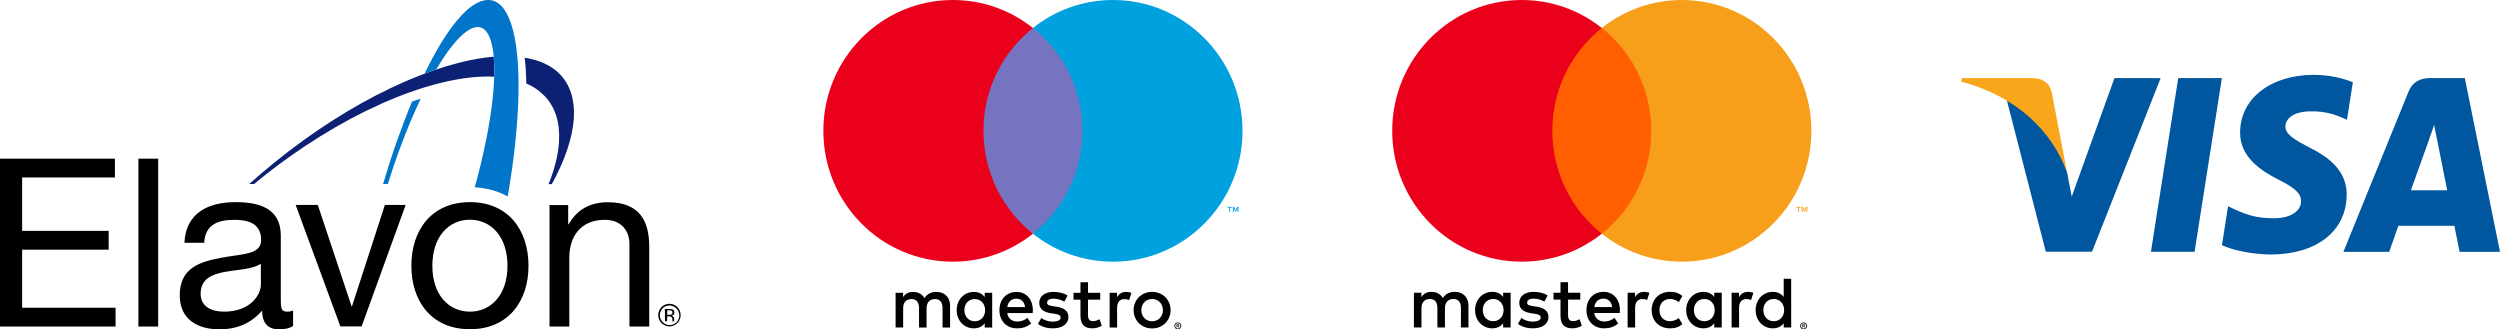
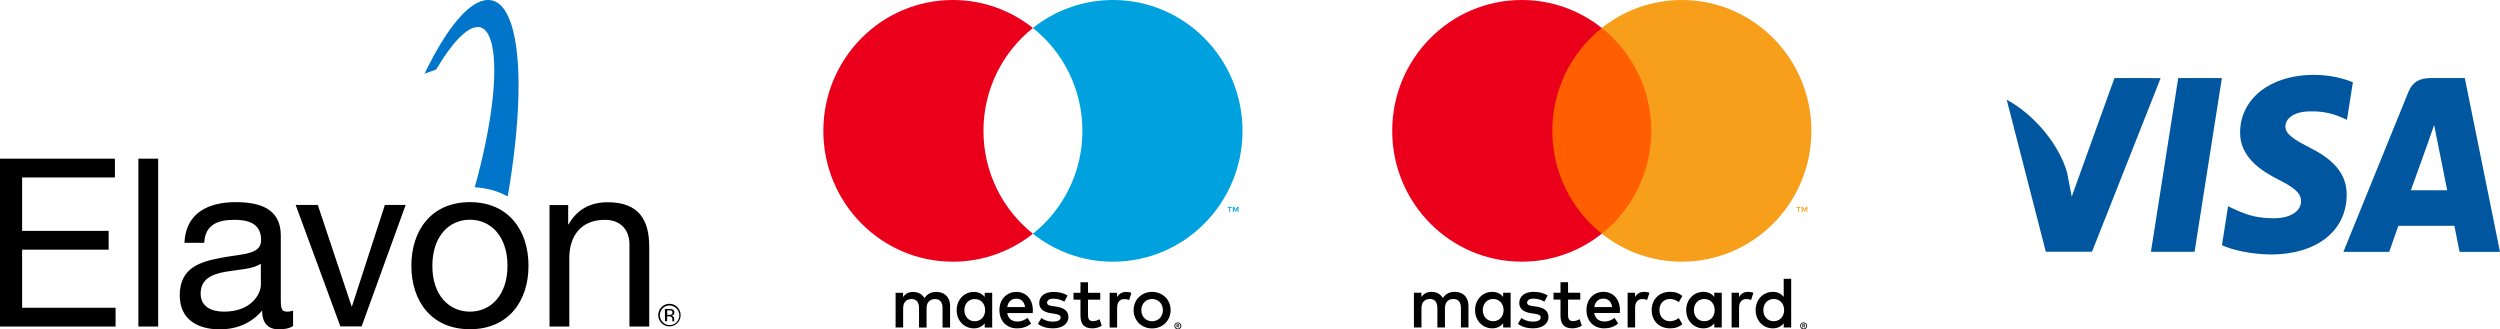
<svg xmlns="http://www.w3.org/2000/svg" width="167" height="22" viewBox="0 0 167 22" fill="none">
  <g clip-path="url(#clip0_406_25)">
    <path d="M36.708 21.812H38.03V17.228C38.03 15.768 38.806 14.684 40.411 14.684C41.427 14.684 42.047 15.332 42.047 16.317V21.812H43.368V16.476C43.368 14.737 42.711 13.51 40.598 13.51C39.448 13.51 38.545 13.984 37.985 14.985H37.955V13.698H36.708V21.812ZM28.882 17.755C28.882 15.776 30.003 14.677 31.391 14.677C32.78 14.677 33.9 15.776 33.9 17.755C33.9 19.72 32.78 20.818 31.391 20.818C30.003 20.818 28.875 19.72 28.882 17.755ZM27.479 17.755C27.479 20.126 28.83 21.992 31.391 21.992C33.953 21.992 35.304 20.126 35.304 17.755C35.304 15.369 33.953 13.503 31.391 13.503C28.83 13.503 27.479 15.369 27.479 17.755ZM27.098 13.691H25.709L23.514 20.457H23.484L21.229 13.691H19.75L22.737 21.804H24.156L27.098 13.691ZM19.578 20.743C19.45 20.794 19.313 20.82 19.175 20.818C18.757 20.818 18.757 20.532 18.757 19.908V15.73C18.757 13.834 17.182 13.503 15.733 13.503C13.941 13.503 12.403 14.21 12.321 16.22H13.642C13.702 15.023 14.531 14.684 15.651 14.684C16.495 14.684 17.443 14.872 17.443 16.032C17.443 17.032 16.196 16.942 14.732 17.228C13.358 17.492 12.007 17.89 12.007 19.727C12.007 21.345 13.209 22 14.673 22C15.793 22 16.778 21.609 17.51 20.743C17.51 21.624 17.943 22 18.63 22C19.048 22 19.347 21.925 19.578 21.782V20.743ZM17.428 18.982C17.428 19.72 16.711 20.818 14.964 20.818C14.158 20.818 13.403 20.502 13.403 19.622C13.403 18.636 14.15 18.32 15.024 18.162C15.912 18.003 16.905 17.988 17.421 17.612L17.428 18.982ZM9.244 21.812H10.566V10.597H9.244V21.812ZM0 21.812H7.721V20.555H1.478V16.679H7.258V15.422H1.478V11.854H7.676V10.597H0V21.812Z" fill="black" />
-     <path d="M33.012 5.126C33.028 4.679 33.018 4.231 32.982 3.786C29.024 4.125 23.469 6.684 18.324 10.861C17.742 11.335 17.181 11.809 16.651 12.291H16.98C17.077 12.216 17.167 12.133 17.264 12.05C22.677 7.662 28.591 5.111 32.608 5.111C32.743 5.111 32.877 5.118 33.012 5.126Z" fill="#0C2074" />
-     <path d="M37.388 4.945C36.82 4.358 36.014 4.012 35.05 3.854C35.115 4.426 35.15 5.001 35.155 5.577C35.606 5.764 36.015 6.04 36.357 6.39C37.089 7.143 37.417 8.174 37.343 9.461C37.29 10.334 37.051 11.29 36.648 12.298H36.865C37.738 10.695 38.254 9.19 38.336 7.88C38.403 6.646 38.082 5.66 37.388 4.945Z" fill="#0C2074" />
    <path d="M34.139 1.581C33.788 0.534 33.273 0 32.608 0H32.601C31.384 0 29.868 1.806 28.36 4.922C28.621 4.824 28.882 4.734 29.136 4.644C30.189 2.86 31.19 1.806 31.914 1.806H31.981C32.384 1.844 32.683 2.235 32.855 2.973C33.303 4.87 32.81 8.588 31.712 12.509C32.556 12.562 33.295 12.773 33.915 13.126C34.759 8.242 34.908 3.861 34.139 1.581Z" fill="#0075C9" />
-     <path d="M27.524 6.789C27.18 7.609 26.844 8.49 26.508 9.438C26.18 10.371 25.873 11.327 25.59 12.291H25.911C26.365 10.809 26.896 9.352 27.501 7.925C27.703 7.459 27.904 7.022 28.106 6.593C27.912 6.653 27.718 6.714 27.524 6.789Z" fill="#0075C9" />
    <path d="M45.175 20.593C45.3 20.71 45.373 20.873 45.379 21.045C45.385 21.218 45.322 21.385 45.205 21.511C45.148 21.573 45.078 21.623 45.001 21.658C44.924 21.694 44.841 21.713 44.756 21.716C44.585 21.722 44.419 21.659 44.294 21.541L44.264 21.511C44.176 21.42 44.115 21.305 44.09 21.181C44.066 21.056 44.078 20.926 44.126 20.808C44.173 20.69 44.255 20.589 44.359 20.517C44.463 20.446 44.586 20.406 44.712 20.404C44.885 20.405 45.051 20.473 45.175 20.593ZM45.25 20.517C45.128 20.393 44.967 20.316 44.795 20.298C44.622 20.28 44.449 20.323 44.304 20.42C44.16 20.517 44.053 20.661 44.003 20.828C43.952 20.995 43.961 21.175 44.027 21.337C44.094 21.498 44.214 21.631 44.367 21.713C44.52 21.796 44.696 21.822 44.866 21.787C45.036 21.753 45.189 21.66 45.299 21.524C45.408 21.389 45.468 21.219 45.467 21.044C45.464 20.847 45.386 20.659 45.25 20.517ZM44.832 21.014C44.789 21.03 44.743 21.035 44.698 21.029H44.571V20.728H44.698C44.757 20.723 44.816 20.733 44.869 20.758C44.888 20.772 44.903 20.79 44.912 20.811C44.921 20.832 44.924 20.856 44.922 20.879C44.923 20.908 44.916 20.937 44.9 20.962C44.883 20.986 44.86 21.005 44.832 21.014ZM44.421 21.458H44.563V21.134H44.675C44.732 21.13 44.788 21.14 44.84 21.165C44.867 21.187 44.888 21.216 44.901 21.249C44.914 21.282 44.919 21.317 44.914 21.353V21.466H45.049L45.041 21.458C45.035 21.444 45.032 21.428 45.034 21.413V21.293C45.034 21.246 45.018 21.201 44.989 21.165C44.972 21.142 44.95 21.123 44.926 21.109C44.902 21.095 44.875 21.085 44.847 21.082C44.889 21.077 44.929 21.064 44.966 21.044C44.992 21.025 45.013 21 45.028 20.971C45.042 20.943 45.049 20.911 45.049 20.879C45.052 20.834 45.041 20.791 45.018 20.753C44.996 20.715 44.962 20.685 44.922 20.668C44.849 20.647 44.773 20.637 44.698 20.638H44.414L44.421 21.458Z" fill="black" />
  </g>
  <path d="M63.465 21.876V20.422C63.465 19.874 63.119 19.505 62.562 19.5C62.27 19.495 61.967 19.587 61.756 19.912C61.598 19.655 61.348 19.5 60.998 19.5C60.752 19.5 60.513 19.573 60.325 19.845V19.558H59.826V21.876H60.33V20.591C60.33 20.189 60.551 19.976 60.892 19.976C61.223 19.976 61.391 20.194 61.391 20.587V21.877H61.895V20.591C61.895 20.189 62.125 19.976 62.456 19.976C62.797 19.976 62.961 20.194 62.961 20.587V21.877H63.465V21.876ZM66.278 20.718V19.559H65.778V19.84C65.62 19.631 65.38 19.501 65.054 19.501C64.41 19.501 63.906 20.01 63.906 20.718C63.906 21.426 64.41 21.935 65.054 21.935C65.38 21.935 65.62 21.804 65.778 21.596V21.877H66.278V20.718ZM64.42 20.718C64.42 20.31 64.684 19.976 65.116 19.976C65.529 19.976 65.807 20.296 65.807 20.718C65.807 21.14 65.529 21.459 65.116 21.459C64.684 21.459 64.42 21.125 64.42 20.718ZM76.96 19.497C77.137 19.497 77.301 19.529 77.452 19.591C77.603 19.653 77.734 19.738 77.844 19.847C77.954 19.956 78.041 20.085 78.103 20.233C78.165 20.382 78.197 20.543 78.197 20.718C78.197 20.892 78.165 21.053 78.103 21.201C78.041 21.35 77.954 21.479 77.844 21.588C77.734 21.697 77.603 21.782 77.452 21.844C77.301 21.906 77.137 21.938 76.96 21.938C76.783 21.938 76.619 21.906 76.468 21.844C76.317 21.782 76.186 21.697 76.077 21.588C75.968 21.479 75.882 21.35 75.82 21.201C75.757 21.053 75.726 20.892 75.726 20.718C75.726 20.543 75.757 20.382 75.82 20.233C75.882 20.085 75.968 19.956 76.077 19.847C76.186 19.739 76.317 19.653 76.468 19.591C76.619 19.529 76.783 19.497 76.96 19.497ZM76.96 19.974C76.858 19.974 76.763 19.992 76.675 20.029C76.587 20.065 76.511 20.116 76.447 20.181C76.383 20.247 76.333 20.325 76.296 20.416C76.26 20.508 76.241 20.608 76.241 20.718C76.241 20.827 76.26 20.927 76.296 21.019C76.333 21.11 76.383 21.188 76.447 21.254C76.511 21.319 76.587 21.37 76.675 21.406C76.763 21.442 76.858 21.461 76.96 21.461C77.062 21.461 77.157 21.442 77.245 21.406C77.333 21.37 77.409 21.319 77.474 21.254C77.539 21.188 77.589 21.11 77.626 21.019C77.663 20.927 77.681 20.827 77.681 20.718C77.681 20.608 77.663 20.508 77.626 20.416C77.59 20.325 77.539 20.247 77.474 20.181C77.409 20.116 77.333 20.065 77.245 20.029C77.157 19.993 77.062 19.974 76.96 19.974ZM68.994 20.718C68.99 19.995 68.548 19.5 67.905 19.5C67.233 19.5 66.762 19.995 66.762 20.718C66.762 21.454 67.252 21.935 67.938 21.935C68.284 21.935 68.601 21.848 68.879 21.61L68.635 21.236C68.442 21.392 68.198 21.479 67.967 21.479C67.646 21.479 67.353 21.329 67.281 20.912H68.985C68.99 20.848 68.994 20.785 68.994 20.718ZM67.285 20.514C67.338 20.179 67.54 19.951 67.895 19.951C68.216 19.951 68.423 20.155 68.476 20.514H67.285ZM71.097 20.15C70.958 20.063 70.674 19.951 70.381 19.951C70.108 19.951 69.945 20.053 69.945 20.223C69.945 20.378 70.118 20.422 70.334 20.451L70.569 20.485C71.068 20.558 71.371 20.771 71.371 21.178C71.371 21.619 70.986 21.934 70.324 21.934C69.949 21.934 69.604 21.837 69.33 21.634L69.565 21.241C69.733 21.372 69.983 21.483 70.329 21.483C70.67 21.483 70.852 21.382 70.852 21.202C70.852 21.072 70.722 20.999 70.449 20.96L70.213 20.926C69.7 20.853 69.421 20.62 69.421 20.242C69.421 19.782 69.796 19.5 70.377 19.5C70.742 19.5 71.073 19.583 71.313 19.743L71.097 20.15ZM73.496 20.019H72.679V21.067C72.679 21.299 72.761 21.454 73.01 21.454C73.14 21.454 73.303 21.411 73.452 21.323L73.596 21.755C73.438 21.867 73.188 21.934 72.972 21.934C72.382 21.934 72.175 21.614 72.175 21.076V20.019H71.71V19.558H72.175L72.175 18.855H72.68V19.558H73.496V20.019H73.496ZM75.223 19.5C75.324 19.5 75.468 19.52 75.579 19.564L75.425 20.039C75.319 19.995 75.214 19.98 75.113 19.98C74.787 19.98 74.623 20.194 74.623 20.577V21.877H74.124V19.559H74.619V19.84C74.748 19.636 74.935 19.5 75.223 19.5ZM78.679 21.539C78.712 21.539 78.742 21.545 78.77 21.557C78.798 21.569 78.823 21.585 78.844 21.606C78.865 21.627 78.882 21.652 78.894 21.68C78.906 21.708 78.912 21.738 78.912 21.769C78.912 21.801 78.906 21.831 78.894 21.859C78.882 21.887 78.865 21.911 78.844 21.932C78.823 21.953 78.798 21.969 78.77 21.982C78.742 21.994 78.712 22 78.679 22C78.647 22 78.616 21.994 78.587 21.982C78.559 21.969 78.534 21.953 78.513 21.932C78.492 21.911 78.476 21.887 78.464 21.859C78.452 21.831 78.446 21.801 78.446 21.769C78.446 21.738 78.452 21.708 78.464 21.68C78.476 21.652 78.492 21.627 78.513 21.606C78.534 21.585 78.559 21.569 78.587 21.557C78.616 21.545 78.647 21.539 78.679 21.539ZM78.679 21.95C78.704 21.95 78.727 21.945 78.748 21.935C78.77 21.926 78.788 21.913 78.804 21.897C78.82 21.881 78.833 21.861 78.842 21.84C78.851 21.818 78.856 21.794 78.856 21.77C78.856 21.745 78.851 21.721 78.842 21.7C78.833 21.678 78.82 21.659 78.804 21.643C78.788 21.627 78.77 21.614 78.748 21.604C78.727 21.595 78.704 21.591 78.679 21.591C78.655 21.591 78.631 21.595 78.609 21.604C78.587 21.614 78.569 21.627 78.552 21.643C78.537 21.659 78.524 21.678 78.515 21.7C78.506 21.721 78.501 21.745 78.501 21.77C78.501 21.795 78.506 21.818 78.515 21.84C78.524 21.862 78.537 21.881 78.552 21.897C78.569 21.913 78.588 21.926 78.609 21.935C78.631 21.945 78.654 21.95 78.679 21.95ZM78.693 21.662C78.72 21.662 78.741 21.668 78.756 21.68C78.771 21.692 78.778 21.709 78.778 21.73C78.778 21.747 78.772 21.762 78.76 21.774C78.749 21.785 78.732 21.792 78.71 21.795L78.78 21.876H78.725L78.661 21.796H78.64V21.876H78.595V21.662H78.693ZM78.64 21.702V21.759H78.692C78.704 21.759 78.714 21.756 78.721 21.752C78.728 21.747 78.731 21.74 78.731 21.73C78.731 21.721 78.728 21.713 78.721 21.709C78.714 21.704 78.704 21.702 78.692 21.702H78.64Z" fill="black" />
-   <path d="M72.786 1.869H65.215V15.613H72.786V1.869Z" fill="#7673C0" />
  <path d="M65.695 8.741C65.695 5.952 66.988 3.469 69 1.869C67.528 0.699 65.671 0 63.653 0C58.874 0 55 3.913 55 8.741C55 13.568 58.874 17.481 63.653 17.481C65.671 17.481 67.528 16.783 69 15.613C66.987 14.012 65.695 11.529 65.695 8.741Z" fill="#EB001B" />
  <path d="M82.174 14.156V13.875H82.287V13.818H82.001V13.875H82.113V14.156H82.174ZM82.73 14.156V13.818H82.642L82.541 14.05L82.44 13.818H82.352V14.156H82.414V13.901L82.509 14.121H82.573L82.668 13.9V14.156H82.73Z" fill="#00A1DF" />
  <path d="M83 8.741C83 13.568 79.126 17.481 74.347 17.481C72.329 17.481 70.472 16.783 69 15.613C71.013 14.012 72.305 11.529 72.305 8.741C72.305 5.952 71.013 3.469 69 1.869C70.472 0.699 72.329 0 74.347 0C79.126 0 83 3.913 83 8.741Z" fill="#00A1DF" />
  <path d="M98.093 21.875V20.419C98.093 19.87 97.747 19.501 97.19 19.496C96.896 19.491 96.594 19.583 96.382 19.909C96.224 19.651 95.974 19.496 95.623 19.496C95.377 19.496 95.137 19.569 94.95 19.841V19.554H94.45V21.875H94.954V20.588C94.954 20.185 95.176 19.972 95.517 19.972C95.849 19.972 96.017 20.19 96.017 20.584V21.875H96.522V20.588C96.522 20.185 96.752 19.972 97.084 19.972C97.425 19.972 97.589 20.19 97.589 20.584V21.875H98.093ZM105.563 19.554H104.746V18.85H104.241V19.554H103.775V20.015H104.241V21.074C104.241 21.613 104.448 21.933 105.039 21.933C105.255 21.933 105.505 21.865 105.664 21.754L105.52 21.321C105.371 21.409 105.207 21.453 105.078 21.453C104.828 21.453 104.746 21.297 104.746 21.064V20.015H105.563V19.554H105.563ZM109.826 19.496C109.538 19.496 109.35 19.632 109.22 19.836V19.554H108.725V21.875H109.225V20.574C109.225 20.191 109.389 19.977 109.715 19.977C109.816 19.977 109.922 19.991 110.028 20.035L110.182 19.559C110.071 19.516 109.927 19.496 109.826 19.496ZM103.381 19.739C103.14 19.579 102.809 19.496 102.443 19.496C101.862 19.496 101.487 19.778 101.487 20.239C101.487 20.618 101.766 20.851 102.28 20.924L102.515 20.957C102.789 20.996 102.919 21.069 102.919 21.2C102.919 21.38 102.736 21.482 102.395 21.482C102.049 21.482 101.799 21.37 101.631 21.239L101.395 21.632C101.669 21.836 102.015 21.933 102.39 21.933C103.053 21.933 103.438 21.618 103.438 21.176C103.438 20.768 103.135 20.555 102.635 20.482L102.4 20.448C102.184 20.419 102.011 20.375 102.011 20.22C102.011 20.05 102.174 19.948 102.448 19.948C102.741 19.948 103.025 20.059 103.164 20.147L103.381 19.739ZM116.772 19.496C116.483 19.496 116.296 19.632 116.166 19.836V19.554H115.671V21.875H116.17V20.574C116.17 20.191 116.334 19.977 116.661 19.977C116.762 19.977 116.867 19.991 116.973 20.035L117.127 19.559C117.017 19.516 116.873 19.496 116.772 19.496ZM110.331 20.715C110.331 21.419 110.816 21.933 111.557 21.933C111.902 21.933 112.133 21.856 112.383 21.656L112.143 21.249C111.956 21.384 111.758 21.457 111.542 21.457C111.143 21.452 110.85 21.161 110.85 20.714C110.85 20.268 111.143 19.976 111.542 19.971C111.758 19.971 111.956 20.044 112.143 20.18L112.383 19.772C112.133 19.573 111.902 19.495 111.557 19.495C110.816 19.496 110.331 20.011 110.331 20.715ZM115.012 20.715V19.554H114.512V19.836C114.354 19.627 114.114 19.496 113.787 19.496C113.142 19.496 112.638 20.006 112.638 20.715C112.638 21.424 113.143 21.933 113.787 21.933C114.113 21.933 114.354 21.802 114.512 21.594V21.875H115.012V20.715ZM113.152 20.715C113.152 20.307 113.417 19.972 113.849 19.972C114.263 19.972 114.541 20.292 114.541 20.715C114.541 21.137 114.263 21.457 113.849 21.457C113.417 21.457 113.152 21.122 113.152 20.715ZM107.12 19.496C106.447 19.496 105.976 19.991 105.976 20.715C105.976 21.453 106.467 21.933 107.154 21.933C107.5 21.933 107.817 21.846 108.096 21.608L107.851 21.234C107.658 21.39 107.413 21.477 107.182 21.477C106.86 21.477 106.567 21.326 106.495 20.909H108.202C108.206 20.846 108.211 20.783 108.211 20.715C108.206 19.991 107.764 19.496 107.12 19.496ZM107.11 19.948C107.432 19.948 107.639 20.151 107.692 20.511H106.5C106.553 20.176 106.755 19.948 107.11 19.948ZM119.651 20.715V18.622H119.151V19.836C118.992 19.627 118.752 19.496 118.425 19.496C117.781 19.496 117.276 20.006 117.276 20.715C117.276 21.424 117.781 21.933 118.425 21.933C118.752 21.933 118.992 21.802 119.151 21.594V21.875H119.651V20.715ZM117.791 20.715C117.791 20.307 118.055 19.972 118.488 19.972C118.901 19.972 119.18 20.292 119.18 20.715C119.18 21.137 118.901 21.457 118.488 21.457C118.055 21.457 117.791 21.122 117.791 20.715ZM100.91 20.715V19.554H100.41V19.836C100.251 19.627 100.011 19.496 99.684 19.496C99.04 19.496 98.535 20.006 98.535 20.715C98.535 21.424 99.04 21.933 99.684 21.933C100.011 21.933 100.251 21.802 100.41 21.594V21.875H100.91V20.715ZM99.05 20.715C99.05 20.307 99.314 19.972 99.747 19.972C100.16 19.972 100.439 20.292 100.439 20.715C100.439 21.137 100.16 21.457 99.747 21.457C99.314 21.457 99.05 21.122 99.05 20.715ZM120.484 21.539C120.516 21.539 120.547 21.544 120.575 21.557C120.603 21.569 120.628 21.585 120.649 21.606C120.67 21.627 120.686 21.652 120.698 21.68C120.71 21.708 120.716 21.738 120.716 21.769C120.716 21.801 120.71 21.831 120.698 21.859C120.686 21.886 120.67 21.911 120.649 21.932C120.628 21.953 120.603 21.969 120.575 21.982C120.546 21.994 120.516 22 120.484 22C120.451 22 120.421 21.994 120.392 21.982C120.364 21.969 120.339 21.953 120.318 21.932C120.297 21.911 120.28 21.886 120.268 21.859C120.256 21.831 120.25 21.801 120.25 21.769C120.25 21.738 120.256 21.708 120.268 21.68C120.28 21.652 120.297 21.627 120.318 21.606C120.339 21.585 120.363 21.569 120.392 21.557C120.421 21.544 120.451 21.539 120.484 21.539ZM120.484 21.949C120.509 21.949 120.532 21.944 120.553 21.935C120.574 21.925 120.593 21.913 120.609 21.896C120.625 21.88 120.637 21.861 120.647 21.84C120.656 21.817 120.66 21.794 120.66 21.769C120.66 21.745 120.656 21.721 120.647 21.699C120.637 21.677 120.625 21.658 120.609 21.642C120.593 21.626 120.574 21.613 120.553 21.604C120.532 21.595 120.509 21.59 120.484 21.59C120.459 21.59 120.436 21.595 120.414 21.604C120.392 21.613 120.373 21.626 120.357 21.642C120.341 21.658 120.329 21.678 120.319 21.699C120.31 21.721 120.306 21.745 120.306 21.769C120.306 21.794 120.31 21.817 120.319 21.84C120.329 21.861 120.341 21.88 120.357 21.896C120.373 21.913 120.392 21.925 120.414 21.935C120.435 21.944 120.459 21.949 120.484 21.949ZM120.497 21.661C120.525 21.661 120.546 21.667 120.56 21.68C120.575 21.692 120.583 21.709 120.583 21.73C120.583 21.747 120.577 21.762 120.565 21.774C120.553 21.785 120.537 21.792 120.515 21.795L120.584 21.876H120.53L120.466 21.795H120.445V21.876H120.4V21.661H120.497ZM120.445 21.702V21.759H120.497C120.509 21.759 120.519 21.756 120.526 21.752C120.533 21.747 120.536 21.739 120.536 21.73C120.536 21.72 120.533 21.713 120.526 21.708C120.519 21.704 120.509 21.702 120.497 21.702H120.445Z" fill="black" />
  <path d="M110.786 1.869H103.214V15.611H110.786V1.869Z" fill="#FF5F00" />
  <path d="M103.695 8.74C103.695 5.952 104.988 3.469 107 1.869C105.528 0.698 103.671 0 101.653 0C96.874 0 93 3.913 93 8.74C93 13.567 96.874 17.48 101.653 17.48C103.671 17.48 105.528 16.782 107 15.612C104.987 14.011 103.695 11.528 103.695 8.74Z" fill="#EB001B" />
  <path d="M121 8.74C121 13.567 117.126 17.48 112.347 17.48C110.329 17.48 108.472 16.782 107 15.612C109.013 14.011 110.305 11.528 110.305 8.74C110.305 5.952 109.013 3.469 107 1.869C108.472 0.699 110.329 0 112.347 0C117.126 6.2407e-05 121 3.913 121 8.74ZM120.174 14.156V13.875H120.287V13.817H120.001V13.875H120.113V14.156H120.174ZM120.73 14.156V13.817H120.642L120.541 14.05L120.44 13.817H120.353V14.156H120.415V13.9L120.509 14.121H120.573L120.668 13.899V14.156H120.73Z" fill="#F79E1B" />
  <path d="M146.597 16.821H143.682L145.506 5.213H148.422L146.597 16.821Z" fill="#00579F" />
  <path d="M157.172 5.494C156.599 5.257 155.686 5 154.558 5C151.676 5 149.649 6.583 149.639 8.843C149.616 10.509 151.092 11.438 152.197 11.995C153.326 12.561 153.712 12.934 153.712 13.442C153.702 14.222 152.799 14.58 151.958 14.58C150.791 14.58 150.171 14.396 149.221 13.96L148.835 13.776L148.426 16.38C149.108 16.7 150.368 16.985 151.68 17C154.741 17 156.735 15.441 156.759 13.036C156.773 11.714 155.992 10.702 154.309 9.875C153.288 9.342 152.663 8.984 152.663 8.442C152.672 7.948 153.19 7.44 154.342 7.44C155.292 7.416 155.987 7.648 156.514 7.885L156.777 8.006L157.172 5.494Z" fill="#00579F" />
  <path d="M161.047 12.711C161.287 12.043 162.213 9.463 162.213 9.463C162.199 9.487 162.453 8.785 162.599 8.35L162.801 9.352C162.801 9.352 163.351 12.13 163.473 12.711C163.017 12.711 161.625 12.711 161.047 12.711ZM164.649 5.213H162.392C161.696 5.213 161.169 5.421 160.868 6.176L156.538 16.826H159.599C159.599 16.826 160.102 15.393 160.21 15.083C160.544 15.083 163.525 15.083 163.953 15.083C164.038 15.49 164.301 16.826 164.301 16.826H167L164.649 5.213Z" fill="#00579F" />
  <path d="M141.246 5.213L138.392 13.132L138.081 11.525C137.555 9.671 135.9 7.658 134.047 6.66L136.661 16.816H139.746L144.331 5.218L141.246 5.213Z" fill="#00579F" />
-   <path d="M135.74 5.213H131.047L131 5.45C134.658 6.413 137.085 8.737 138.082 11.53L137.061 6.196C136.892 5.445 136.375 5.237 135.74 5.213Z" fill="#FAA61A" />
  <defs>
    <clipPath id="clip0_406_25">
      <rect width="45.467" height="22" fill="white" />
    </clipPath>
  </defs>
</svg>